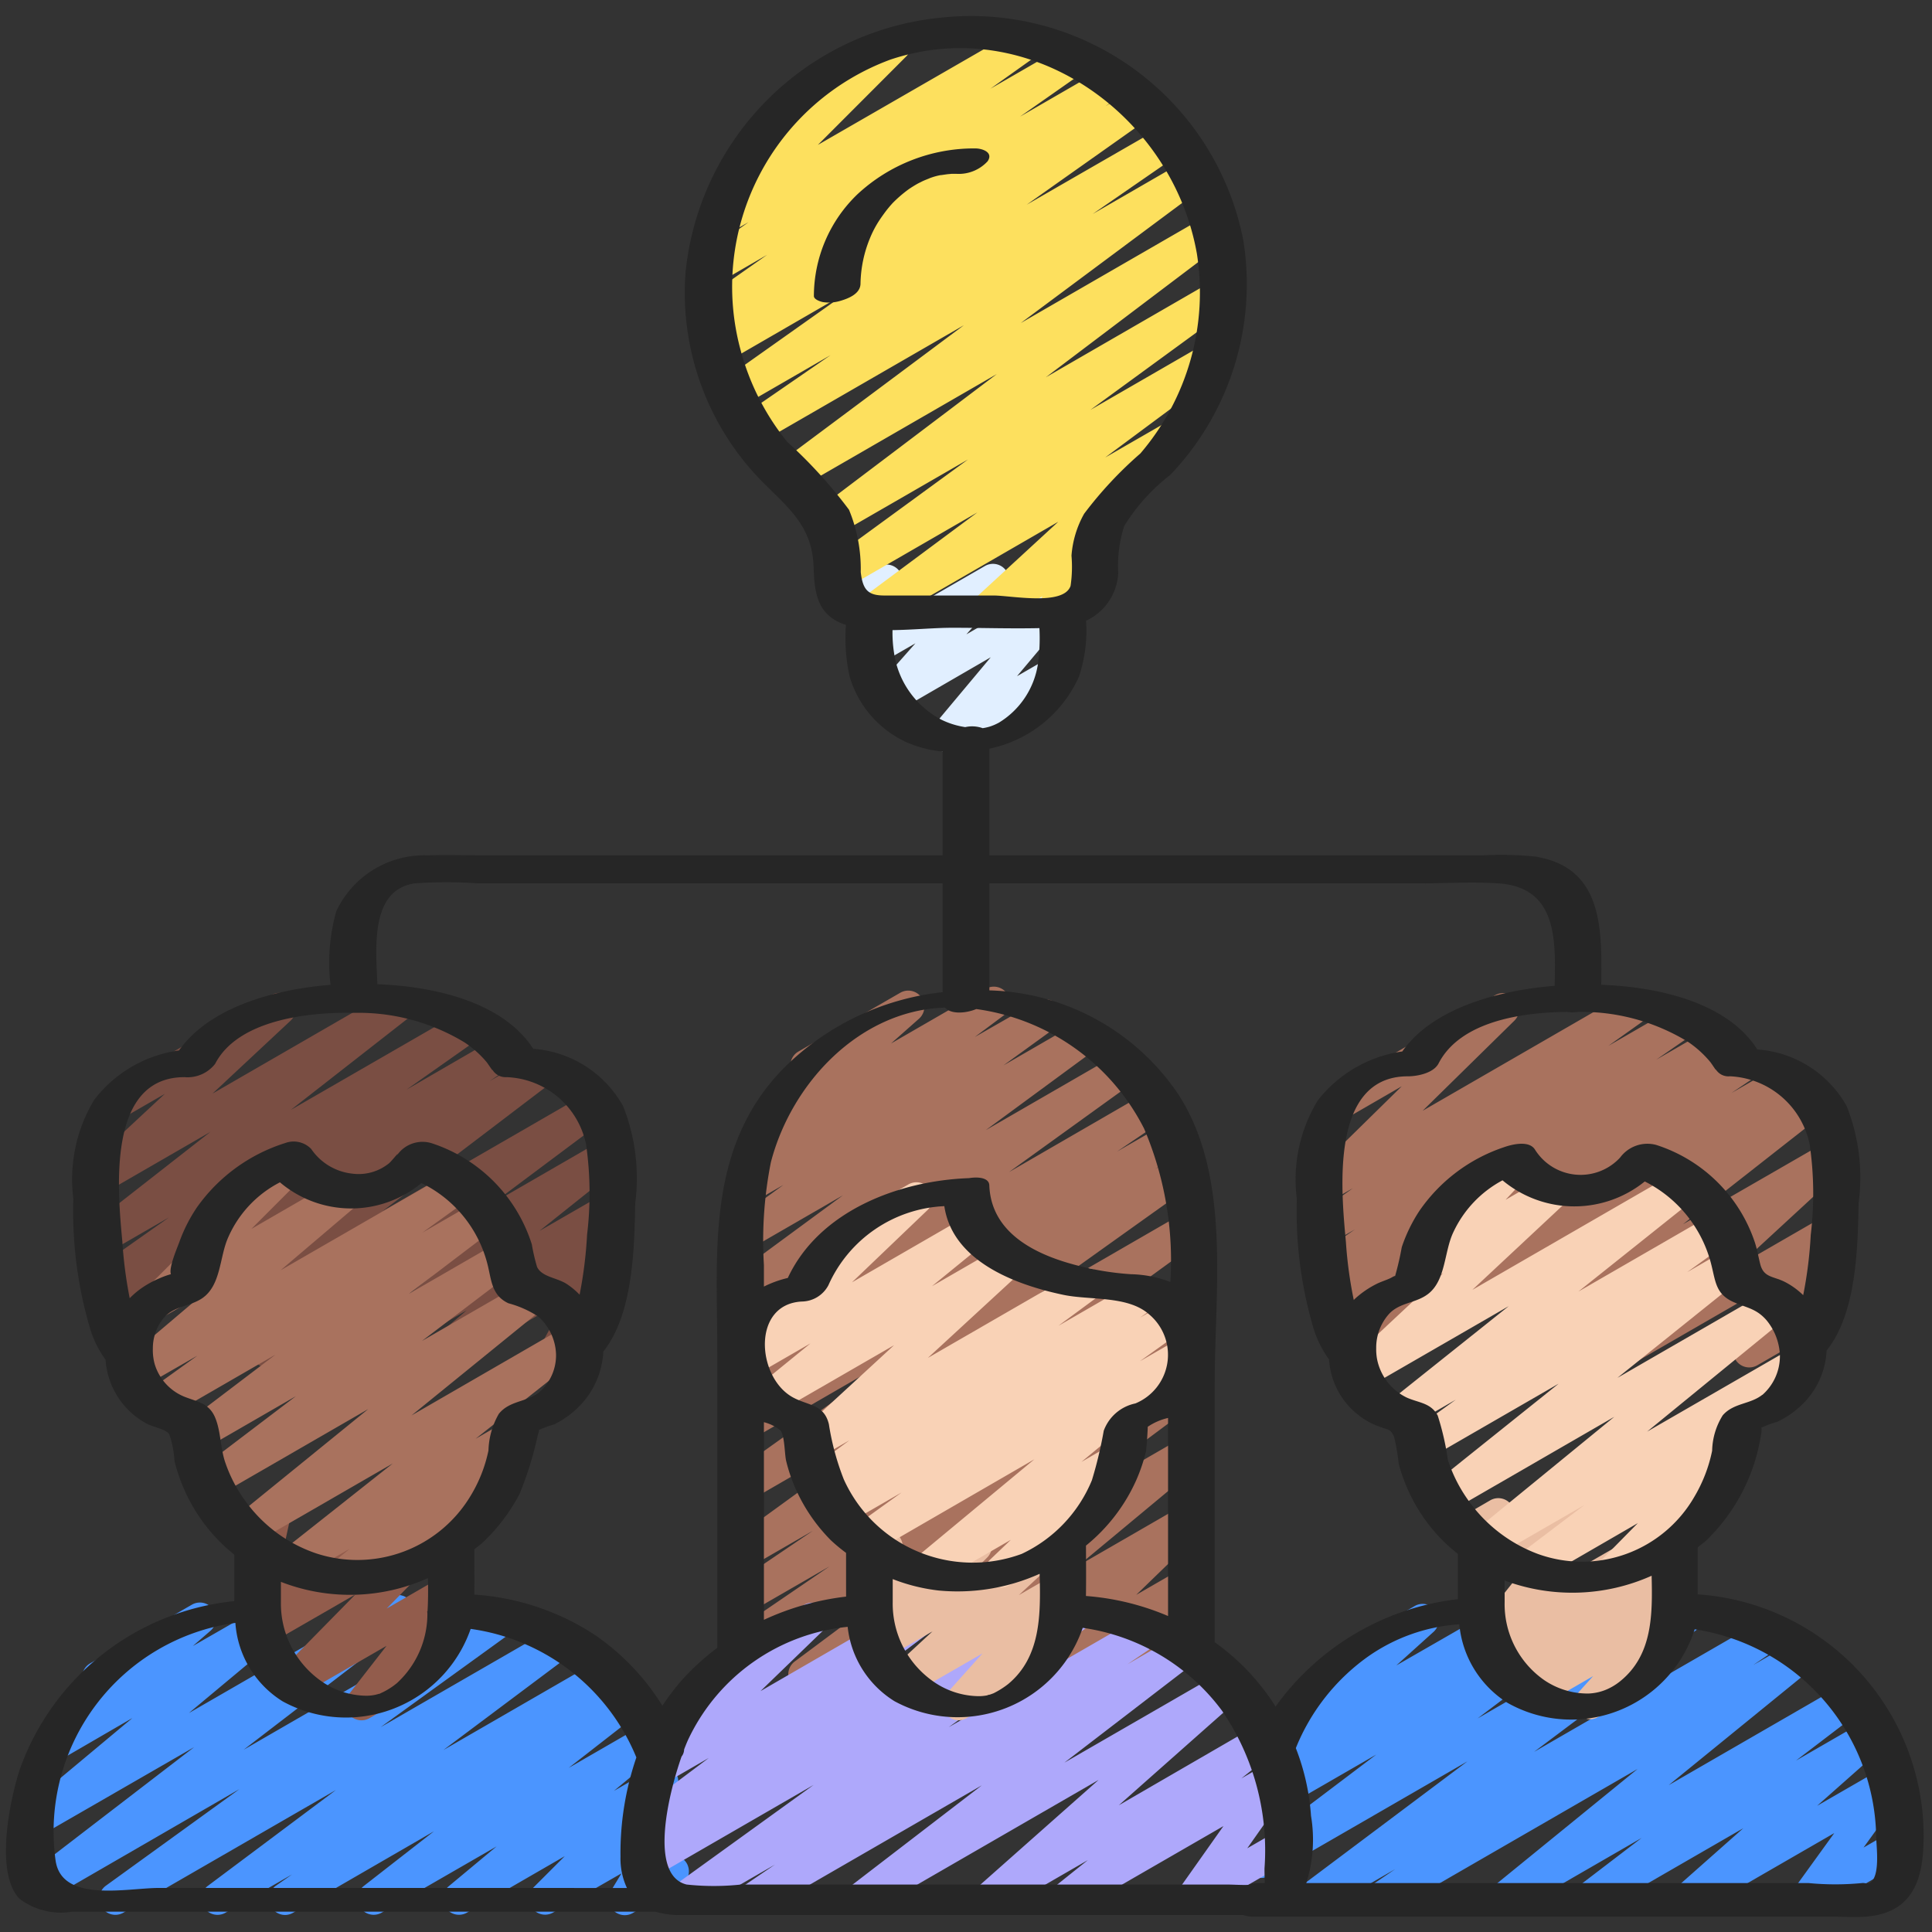
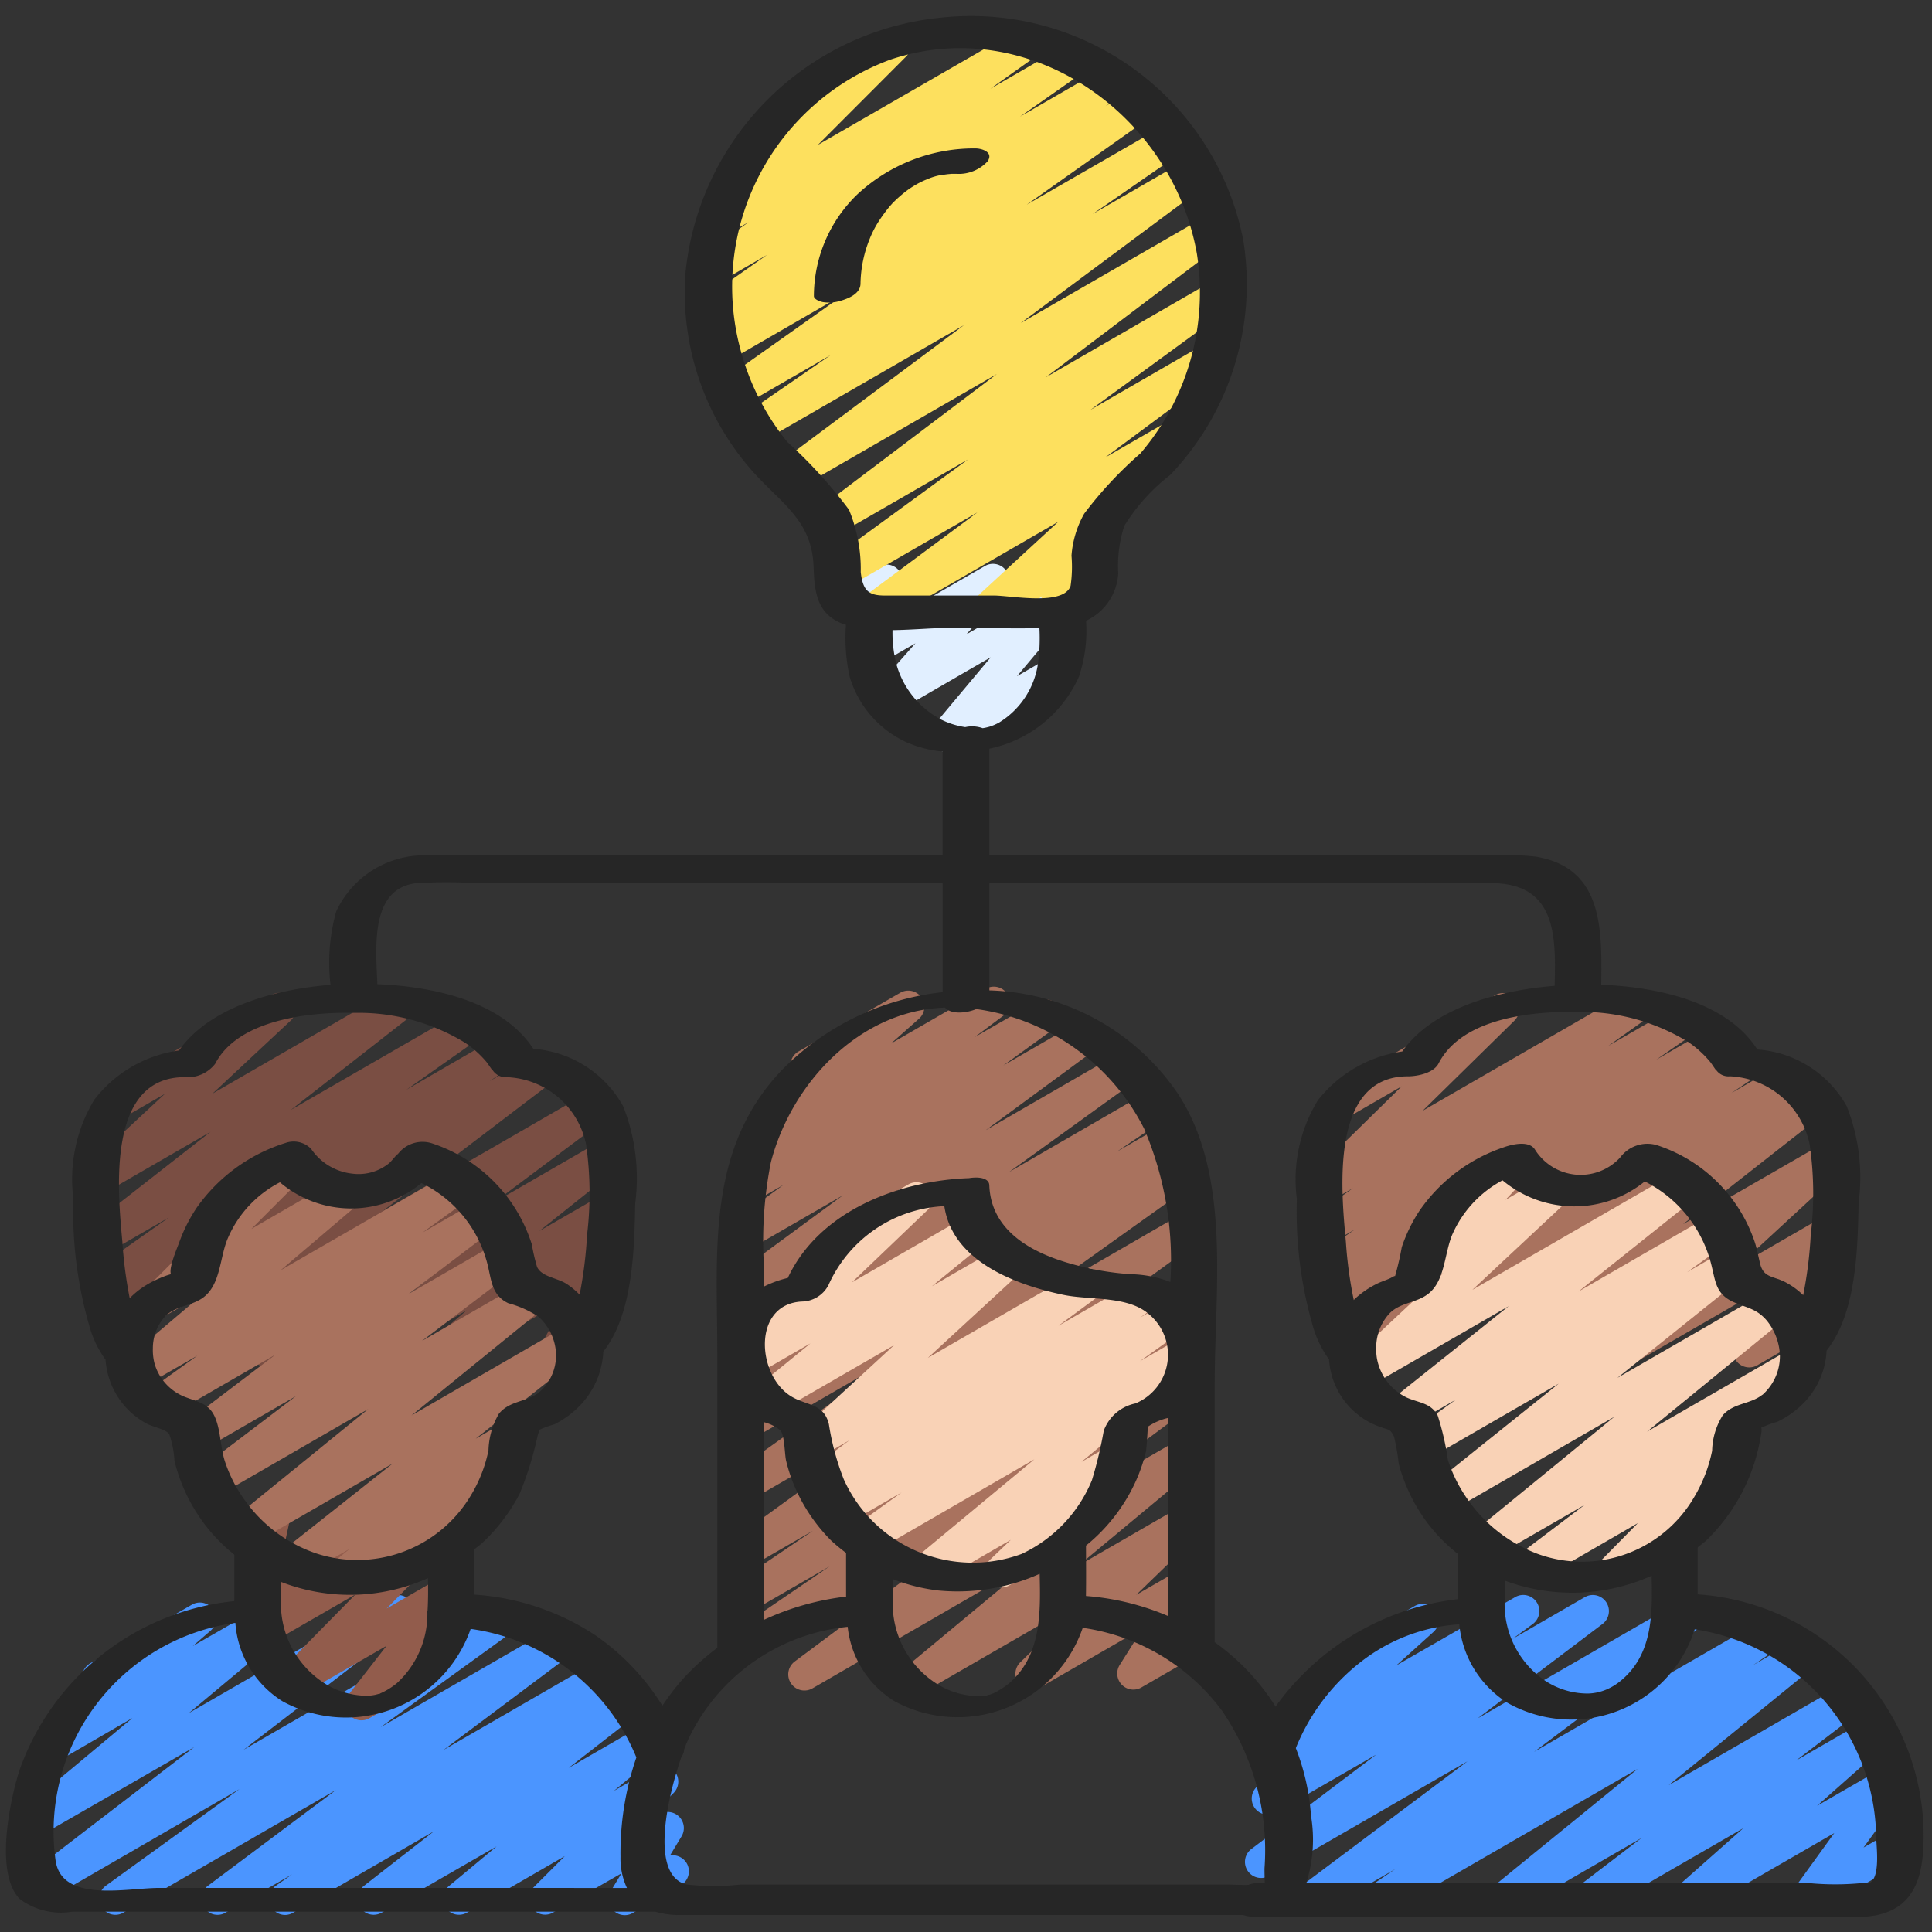
<svg xmlns="http://www.w3.org/2000/svg" id="Icons" height="512" viewBox="0 0 60 60" width="512">
  <rect x="0" y="0" width="60" height="60" fill="#333333" stroke="none" />
  <path d="m24.98 52.5a.5.5 0 0 1 -.3-.9l5.12-3.816-6.52 3.764a.5.5 0 0 1 -.532-.846l3.013-2.056-2.481 1.431a.5.5 0 0 1 -.53-.847l2.493-1.69-1.963 1.133a.5.5 0 0 1 -.544-.837l6.164-4.476-5.62 3.247a.5.5 0 0 1 -.54-.839l5.274-3.768-4.734 2.736a.5.5 0 0 1 -.528-.848l.786-.526-.258.149a.5.5 0 0 1 -.531-.847l1.505-1.02-.974.561a.5.5 0 0 1 -.542-.838l3.946-2.845-3.4 1.964a.5.5 0 0 1 -.546-.835l3.437-2.528-2.892 1.67a.5.5 0 0 1 -.543-.838l1.587-1.155-.9.518a.5.5 0 0 1 -.549-.833l.927-.692a.5.5 0 0 1 -.516-.839l1.576-1.4a.506.506 0 0 1 -.251-.216.5.5 0 0 1 .183-.683l3.163-1.825a.5.5 0 0 1 .581.807l-.869.769 2.945-1.7a.5.5 0 0 1 .549.833l-.894.667 1.934-1.106a.5.5 0 0 1 .543.838l-1.588 1.15 2.348-1.356a.5.5 0 0 1 .546.835l-3.44 2.53 4.125-2.381a.5.5 0 0 1 .542.838l-3.946 2.846 4.323-2.5a.5.5 0 0 1 .531.847l-1.5 1.016 1.45-.836a.5.5 0 0 1 .528.848l-.793.531.626-.362a.5.5 0 0 1 .54.84l-5.272 3.763 4.95-2.858a.5.5 0 0 1 .544.837l-6.163 4.481 5.629-3.25a.5.5 0 0 1 .53.847l-2.491 1.688 1.964-1.133a.5.5 0 0 1 .532.846l-3.019 2.06 2.489-1.436a.5.5 0 0 1 .549.834l-5.115 3.808 4.571-2.639a.5.5 0 0 1 .57.817l-3.814 3.17 3.248-1.875a.5.5 0 0 1 .6.792l-2.056 1.993 1.463-.843a.5.5 0 0 1 .673.7l-.723 1.142.053-.03a.5.5 0 1 1 .5.865l-1.807 1.043a.5.5 0 0 1 -.672-.7l.721-1.144-3.205 1.85a.5.5 0 0 1 -.6-.792l2.054-1.992-4.835 2.792a.5.5 0 0 1 -.569-.817l3.813-3.17-6.92 4a.491.491 0 0 1 -.253.067z" fill="#a9725e" />
  <path d="m42.863 42.481a.5.5 0 0 1 -.278-.916l.047-.03-.654.377a.5.5 0 0 1 -.531-.847l.686-.462-.505.291a.5.5 0 0 1 -.529-.848l.252-.169a.507.507 0 0 1 -.579-.208.5.5 0 0 1 .137-.679l1.169-.809-.738.425a.5.5 0 0 1 -.54-.839l1.216-.867-.736.425a.5.5 0 0 1 -.6-.789l2.852-2.8-1.6.925a.5.5 0 1 1 -.5-.865l5-2.889a.5.5 0 0 1 .6.789l-2.851 2.8 6.439-3.718a.5.5 0 0 1 .54.84l-1.211.862 2.128-1.228a.5.5 0 0 1 .535.844l-1.173.812 1.7-.982a.5.5 0 0 1 .529.847l-.121.082.382-.22a.5.5 0 0 1 .53.846l-.688.464 1.5-.865a.5.5 0 0 1 .529.849l-.046.029.3-.175a.5.5 0 0 1 .559.826l-4.346 3.41 4.433-2.554a.5.5 0 0 1 .59.8l-3.29 3.035 2.669-1.54a.5.5 0 0 1 .662.716l-1.344 1.955.313-.18a.5.5 0 0 1 .5.865l-2.225 1.284a.5.5 0 0 1 -.662-.716l1.344-1.956-4.633 2.675a.5.5 0 0 1 -.59-.8l3.287-3.038-6.653 3.842a.5.5 0 0 1 -.559-.826l4.348-3.411-7.344 4.24a.494.494 0 0 1 -.25.071z" fill="#a9725e" />
  <path d="m40.673 59.5a.5.5 0 0 1 -.3-.9l5.2-3.9-6.162 3.557a.5.5 0 0 1 -.552-.831l3.883-2.937-3.118 1.8a.5.5 0 0 1 -.546-.836l.645-.473a.5.5 0 0 1 -.539-.828l1.859-1.677a.5.5 0 0 1 -.058-.895l2.959-1.709a.5.5 0 0 1 .585.8l-1.164 1.05 3.69-2.121a.5.5 0 0 1 .546.836l-.623.458 2.241-1.294a.5.5 0 0 1 .552.831l-3.883 2.936 6.4-3.695a.5.5 0 0 1 .55.833l-5.195 3.9 7.074-4.084a.5.5 0 0 1 .531.847l-.8.541 1.322-.764a.5.5 0 0 1 .566.821l-4.512 3.673 5.383-3.108a.5.5 0 0 1 .554.83l-1.984 1.515 2.149-1.24a.5.5 0 0 1 .582.806l-2.076 1.839 2.058-1.187a.5.5 0 0 1 .655.725l-1.271 1.759.843-.486a.5.5 0 0 1 .5.865l-2.868 1.656a.5.5 0 0 1 -.656-.725l1.272-1.76-4.316 2.491a.5.5 0 0 1 -.582-.807l2.074-1.836-4.589 2.649a.5.5 0 0 1 -.554-.83l1.984-1.516-4.071 2.351a.5.5 0 0 1 -.565-.82l4.511-3.673-7.795 4.5a.5.5 0 0 1 -.531-.847l.8-.544-2.414 1.394a.491.491 0 0 1 -.244.06z" fill="#4b95ff" />
-   <path d="m49.392 53.393a.5.5 0 0 1 -.371-.835l.455-.505-1.639.947a.5.5 0 0 1 -.572-.814l.086-.074-.351.2a.5.5 0 0 1 -.567-.82l.519-.427-.487.282a.5.5 0 0 1 -.642-.744l1.465-1.841-1.008.581a.5.5 0 0 1 -.733-.562l.27-1.011a.5.5 0 0 1 -.037-.885l.5-.291a.5.5 0 0 1 .734.561l-.193.719 2.242-1.294a.5.5 0 0 1 .642.744l-1.464 1.84 3.475-2.006a.5.5 0 0 1 .567.82l-.531.436a.5.5 0 0 1 .537.833l-.346.292a.511.511 0 0 1 .4.186.5.5 0 0 1 -.018.649l-.842.935a.5.5 0 0 1 .078.9l-1.927 1.113a.493.493 0 0 1 -.242.071z" fill="#eabea3" />
  <path d="m50.092 49.3a.5.5 0 0 1 -.357-.851l1.129-1.147-3.177 1.838a.5.5 0 0 1 -.552-.831l2.075-1.572-2.9 1.673a.5.5 0 0 1 -.567-.819l4.391-3.591-5.108 2.95a.5.5 0 0 1 -.562-.823l3.942-3.156-4.006 2.312a.5.5 0 0 1 -.543-.838l1.353-.976-1.455.84a.5.5 0 0 1 -.562-.824l3.661-2.921-4.411 2.546a.5.5 0 0 1 -.59-.8l2.969-2.775-.459.265a.5.5 0 0 1 -.615-.774l1.1-1.182a.5.5 0 0 1 -.086-.906l2.08-1.2a.5.5 0 0 1 .615.774l-.7.749 1.348-.779a.5.5 0 0 1 .591.8l-2.97 2.775 6.391-3.69a.5.5 0 0 1 .562.823l-3.661 2.921 4.191-2.419a.5.5 0 0 1 .543.838l-1.355.978 1.209-.7a.5.5 0 0 1 .563.823l-3.939 3.16 4.747-2.739a.5.5 0 0 1 .566.819l-4.39 3.589 4.5-2.595a.5.5 0 0 1 .552.831l-2.419 1.833a.464.464 0 0 1 .422.194.5.5 0 0 1 -.039.656l-1.438 1.462a.493.493 0 0 1 .345.242.5.5 0 0 1 -.182.683l-2.547 1.469a.49.49 0 0 1 -.255.065z" fill="#f9d2b6" />
  <path d="m5.315 42.48a.5.5 0 0 1 -.3-.9l5.271-4.012-6.517 3.765a.5.5 0 0 1 -.674-.167.5.5 0 0 1 .143-.68l.762-.515-.482.278a.5.5 0 0 1 -.538-.842l2.269-1.6-1.895 1.093a.5.5 0 0 1 -.557-.826l3.738-2.923-3.256 1.88a.5.5 0 0 1 -.591-.8l2.43-2.26-1.188.685a.5.5 0 1 1 -.5-.865l5-2.889a.5.5 0 0 1 .59.8l-2.42 2.26 5.615-3.242a.5.5 0 0 1 .558.826l-3.741 2.923 5.323-3.069a.5.5 0 0 1 .539.841l-2.271 1.6 2.817-1.631a.5.5 0 0 1 .531.847l-.766.519 1.4-.807a.5.5 0 0 1 .553.83l-5.273 4.011 6.305-3.639a.5.5 0 0 1 .55.833l-3.384 2.531 3.332-1.924a.5.5 0 0 1 .563.823l-2.5 1.995 1.949-1.122a.5.5 0 0 1 .575.813l-1.055.9.39-.225a.5.5 0 0 1 .69.671l-.869 1.6a.5.5 0 0 1 .145.922l-1.064.615a.5.5 0 0 1 -.69-.671l.752-1.382-3.563 2.056a.5.5 0 0 1 -.575-.812l1.056-.9-2.974 1.717a.5.5 0 0 1 -.563-.823l2.5-1.994-4.886 2.82a.5.5 0 0 1 -.549-.833l3.38-2.535-5.835 3.367a.491.491 0 0 1 -.25.067z" fill="#7a4e43" />
  <path d="m8.856 59.471a.5.5 0 0 1 -.286-.91l.5-.349-2.065 1.188a.5.5 0 0 1 -.55-.833l3.977-2.976-6.6 3.809a.5.5 0 0 1 -.543-.838l4.148-3-5.946 3.438a.5.5 0 0 1 -.554-.829l5.092-3.912-4.686 2.7a.5.5 0 0 1 -.571-.817l3.339-2.787-2.179 1.265a.5.5 0 0 1 -.578-.81l1.467-1.269a.492.492 0 0 1 -.205-.2.5.5 0 0 1 .183-.683l3.163-1.825a.5.5 0 0 1 .577.81l-.549.475 2.644-1.518a.5.5 0 0 1 .57.816l-3.337 2.784 6.239-3.6a.5.5 0 0 1 .555.829l-5.093 3.91 7.859-4.539a.5.5 0 0 1 .543.838l-4.148 3 5.375-3.1a.5.5 0 0 1 .55.833l-3.976 2.977 4.8-2.771a.5.5 0 0 1 .536.843l-.5.348.68-.392a.5.5 0 0 1 .557.827l-2.182 1.7 2.325-1.342a.5.5 0 0 1 .57.817l-1.49 1.239 1.257-.725a.5.5 0 0 1 .6.786l-.969.969.533-.308a.5.5 0 0 1 .678.691l-.359.594a.509.509 0 0 1 .52.242.5.5 0 0 1 -.183.683l-1.493.862a.5.5 0 0 1 -.677-.691l.327-.541-2.131 1.221a.5.5 0 0 1 -.6-.786l.969-.969-3.039 1.755a.5.5 0 0 1 -.569-.817l1.491-1.241-3.57 2.058a.5.5 0 0 1 -.557-.827l2.181-1.7-4.37 2.527a.5.5 0 0 1 -.25.071z" fill="#4b95ff" />
  <path d="m29.387 23.348a.5.5 0 0 1 -.387-.822l1.769-2.114-2.915 1.688a.5.5 0 0 1 -.625-.764l1.2-1.358-1.112.641a.5.5 0 0 1 -.738-.538l.279-1.291a.5.5 0 0 1 -.078-.9l.5-.291a.5.5 0 0 1 .738.538l-.218 1.051 2.787-1.61a.5.5 0 0 1 .625.764l-1.2 1.358 2.713-1.566a.5.5 0 0 1 .634.754l-1.775 2.112.96-.554a.5.5 0 0 1 .5.866l-3.407 1.968a.49.49 0 0 1 -.25.068z" fill="#e1efff" />
  <path d="m11.227 53.426a.5.5 0 0 1 -.395-.807l1.173-1.507-2.676 1.544a.5.5 0 0 1 -.606-.783l2.316-2.357-2.639 1.521a.5.5 0 0 1 -.588-.8l.558-.511-.092.052a.5.5 0 0 1 -.738-.539l.315-1.451a.489.489 0 0 1 -.259-.219.5.5 0 0 1 .182-.682l.5-.291a.5.5 0 0 1 .738.539l-.263 1.213 3.065-1.77a.5.5 0 0 1 .588.8l-.558.513 1.866-1.078a.5.5 0 0 1 .606.784l-2.31 2.357 1.711-.987a.5.5 0 0 1 .644.739l-1.178 1.514a.5.5 0 0 1 .45.891l-2.16 1.247a.5.5 0 0 1 -.25.068z" fill="#925c4c" />
-   <path d="m23.391 59.471a.5.5 0 0 1 -.282-.914l.956-.649-2.59 1.492a.5.5 0 0 1 -.543-.838l4.334-3.129-4.986 2.88a.5.5 0 0 1 -.531-.846l.452-.307a.5.5 0 0 1 -.429-.883l2.24-1.682-1.41.813a.5.5 0 0 1 -.6-.792l2.091-2.016a.52.52 0 0 1 -.475-.248.5.5 0 0 1 .183-.683l3.164-1.826a.5.5 0 0 1 .6.792l-1.947 1.884 5.049-2.919a.5.5 0 0 1 .667.157.5.5 0 0 1 -.116.675l-2.239 1.682 4.358-2.514a.5.5 0 0 1 .531.846l-.253.172 1.644-.949a.5.5 0 0 1 .543.838l-4.339 3.133 5.965-3.443a.5.5 0 0 1 .531.847l-.944.641 1.556-.9a.5.5 0 0 1 .555.829l-4.071 3.127 4.854-2.8a.5.5 0 0 1 .581.806l-3.744 3.317 4.254-2.464a.5.5 0 0 1 .562.823l-1.01.807.915-.527a.5.5 0 0 1 .658.722l-1.39 1.975.986-.568a.5.5 0 0 1 .5.865l-2.959 1.703a.5.5 0 0 1 -.658-.721l1.391-1.968-4.661 2.689a.5.5 0 0 1 -.563-.823l1.012-.809-2.828 1.632a.5.5 0 0 1 -.581-.806l3.744-3.317-7.141 4.123a.5.5 0 0 1 -.555-.829l4.069-3.126-6.85 3.955a.5.5 0 0 1 -.25.071z" fill="#aea8fb" />
  <path d="m27.075 19.471a.5.5 0 0 1 -.3-.9l3.577-2.657-4.075 2.353a.5.5 0 0 1 -.545-.837l4.331-3.161-4.075 2.351a.5.5 0 0 1 -.551-.831l5.519-4.172-6.151 3.551a.5.5 0 0 1 -.549-.833l5.678-4.235-6.352 3.666a.5.5 0 0 1 -.533-.845l2.745-1.892-2.761 1.594a.5.5 0 0 1 -.539-.841l3.823-2.707-3.762 2.175a.5.5 0 0 1 -.531-.847l.541-.365-.178.1a.5.5 0 0 1 -.537-.838l1.973-1.386-1.46.843a.5.5 0 0 1 -.541-.839l1.424-1.018-.646.37a.5.5 0 0 1 -.6-.787l2.755-2.752h-.006a.5.5 0 1 1 -.5-.865l3.3-1.905a.5.5 0 0 1 .6.786l-2.749 2.753 6.246-3.6a.5.5 0 0 1 .541.838l-1.427 1.016 2.35-1.354a.5.5 0 0 1 .537.842l-1.969 1.38 2.673-1.543a.5.5 0 0 1 .53.847l-.549.371.834-.482a.5.5 0 0 1 .539.841l-3.819 2.7 4.266-2.456a.5.5 0 0 1 .534.845l-2.751 1.9 2.891-1.669a.5.5 0 0 1 .549.834l-5.675 4.223 5.752-3.32a.5.5 0 0 1 .548.831l-5.519 4.172 5.169-2.985a.5.5 0 0 1 .545.837l-4.33 3.161 3.492-2.016a.5.5 0 0 1 .548.834l-3.581 2.66 1.976-1.137a.5.5 0 0 1 .588.8l-2.829 2.6a.6.6 0 0 1 .371.161.5.5 0 0 1 .043.624l-.419.6a.506.506 0 0 1 .206.2.5.5 0 0 1 -.183.682l-1.153.666a.5.5 0 0 1 -.661-.717l.116-.167-1.534.885a.5.5 0 0 1 -.588-.8l2.608-2.4-5.537 3.2a.493.493 0 0 1 -.253.067z" fill="#fde05e" />
  <path d="m10.652 49.417a.5.5 0 0 1 -.317-.887l.526-.431-1.515.875a.5.5 0 0 1 -.561-.825l3.413-2.7-4.367 2.52a.5.5 0 0 1 -.565-.821l4.17-3.388-4.695 2.71a.5.5 0 0 1 -.553-.831l3-2.279-2.854 1.648a.5.5 0 0 1 -.553-.831l2.778-2.11-3.418 1.974a.5.5 0 0 1 -.541-.841l1.53-1.1-1.7.978a.5.5 0 0 1 -.574-.813l2.444-2.073-1.3.746a.5.5 0 0 1 -.6-.786l2.355-2.352a.509.509 0 0 1 -.173-.178.5.5 0 0 1 .183-.683l2.08-1.2a.5.5 0 0 1 .6.786l-1.638 1.64 2.769-1.6a.5.5 0 0 1 .573.814l-2.434 2.07 5.385-3.106a.5.5 0 0 1 .543.838l-1.527 1.1 1.815-1.047a.5.5 0 0 1 .552.831l-2.783 2.115 2.852-1.646a.5.5 0 0 1 .553.831l-3 2.279 3.277-1.892a.5.5 0 0 1 .565.82l-4.167 3.386 4.845-2.8a.5.5 0 0 1 .561.824l-3.415 2.7.889-.513a.5.5 0 0 1 .568.819l-.8.658a.516.516 0 0 1 .451.25.5.5 0 0 1 -.183.683l-4.796 2.771a.491.491 0 0 1 -.248.067z" fill="#a9725e" />
-   <path d="m29.772 53.424a.5.5 0 0 1 -.373-.833l1.115-1.244-2.225 1.283a.5.5 0 0 1 -.59-.8l1.26-1.166-1.462.844a.5.5 0 0 1 -.6-.786l.372-.371a.506.506 0 0 1 -.54-.045.5.5 0 0 1 -.179-.526l.27-1.009a.5.5 0 0 1 -.037-.885l.5-.291a.5.5 0 0 1 .734.561l-.193.717 2.238-1.292a.5.5 0 0 1 .6.786l-.37.369 2.022-1.167a.5.5 0 0 1 .59.8l-1.262 1.168 1.074-.619a.5.5 0 0 1 .623.766l-1.115 1.245.2-.114a.5.5 0 0 1 .5.866l-2.9 1.675a.49.49 0 0 1 -.252.068z" fill="#eabea3" />
  <path d="m31.092 49.3a.5.5 0 0 1 -.346-.862l.646-.617-2.4 1.387a.5.5 0 0 1 -.569-.817l3.7-3.071-5.013 2.9a.5.5 0 0 1 -.541-.839l1.431-1.031-1.733 1a.5.5 0 0 1 -.538-.842l.454-.32-.45.26a.5.5 0 0 1 -.547-.835l1.192-.882-.972.561a.5.5 0 0 1 -.589-.8l2.948-2.715-3.747 2.163a.5.5 0 0 1 -.566-.82l1.718-1.4-1.808 1.043a.5.5 0 0 1 -.595-.794l2.915-2.789a.5.5 0 0 1 -.068-.9l2.586-1.49a.5.5 0 0 1 .6.794l-2.341 2.24 3.636-2.1a.5.5 0 0 1 .565.82l-1.717 1.4 2.23-1.287a.5.5 0 0 1 .589.8l-2.946 2.714 4.706-2.717a.5.5 0 0 1 .547.835l-1.2.885 2.462-1.421a.5.5 0 0 1 .538.842l-.459.322.881-.508a.5.5 0 0 1 .541.839l-1.432 1.027 1.313-.757a.5.5 0 0 1 .569.817l-3.696 3.065.9-.521a.5.5 0 0 1 .6.794l-1.252 1.2a.5.5 0 0 1 .056.894l-2.547 1.469a.49.49 0 0 1 -.251.064z" fill="#f9d2b6" />
  <g fill="#262626">
    <path d="m52.724 49.514q0-.73 0-1.461c.087-.071.18-.133.262-.209a5.81 5.81 0 0 0 1.706-3.3c-.037.187.077-.3-.034-.186a3.052 3.052 0 0 1 .533-.2 2.894 2.894 0 0 0 .742-.506 2.5 2.5 0 0 0 .794-1.709c.938-1.171.967-3.23.994-4.584a6 6 0 0 0 -.371-3.007 3.451 3.451 0 0 0 -2.774-1.759c-.947-1.486-3.118-1.945-4.848-2.01.017-1.681.083-3.638-2.047-3.981a10.52 10.52 0 0 0 -1.656-.037h-15.3v-3.314a3.916 3.916 0 0 0 2.783-2.238 4.478 4.478 0 0 0 .22-1.734 1.733 1.733 0 0 0 1-1.474 4.017 4.017 0 0 1 .188-1.474 5.956 5.956 0 0 1 1.428-1.582 8.58 8.58 0 0 0 2.271-7.268 8.617 8.617 0 0 0 -9.4-6.932 8.841 8.841 0 0 0 -7.924 7.9 8.362 8.362 0 0 0 2.26 6.384c.849.885 1.671 1.43 1.716 2.771.026.791.1 1.493.972 1.793.009 0 .022 0 .032.007a5.638 5.638 0 0 0 .113 1.6 3.252 3.252 0 0 0 1.773 2.049 3.593 3.593 0 0 0 1.115.286v3.225h-14.191c-.6 0-1.2-.02-1.8 0a3.019 3.019 0 0 0 -2.84 1.742 5.915 5.915 0 0 0 -.177 2.279c-1.664.133-3.732.662-4.706 2.038a4.007 4.007 0 0 0 -2.63 1.53 4.768 4.768 0 0 0 -.65 3.074 12.81 12.81 0 0 0 .5 3.964 3.238 3.238 0 0 0 .5 1.037 2.44 2.44 0 0 0 1.277 1.984c.181.1.592.172.7.326a2.99 2.99 0 0 1 .163.831 5.429 5.429 0 0 0 .714 1.65 5.288 5.288 0 0 0 1.144 1.261q0 .722 0 1.444a7.922 7.922 0 0 0 -6.676 5.266c-.286.906-.778 3.18.014 3.986a2.149 2.149 0 0 0 1.637.392h18.097a2.672 2.672 0 0 0 .789.106h16.723.754a.932.932 0 0 0 .319.05h17.989c.333 0 .678.024 1.011 0 1.692-.125 1.845-1.492 1.8-2.853a7.526 7.526 0 0 0 -7.009-7.157zm-28.278-35.794a7.646 7.646 0 0 1 -1.446-2.848 7.515 7.515 0 0 1 4.644-9.018c4.317-1.454 8.756 1.695 9.525 6.016a7.694 7.694 0 0 1 -1.754 6.213 12.226 12.226 0 0 0 -1.747 1.873 3.132 3.132 0 0 0 -.392 1.3 4.07 4.07 0 0 1 -.028.938c-.213.632-1.852.3-2.389.3h-3.389c-.495 0-.675-.154-.739-.729a4.8 4.8 0 0 0 -.365-1.935 14.843 14.843 0 0 0 -1.92-2.11zm3.379 6.858a4 4 0 0 1 -.107-1.009c.646-.009 1.307-.073 1.856-.073.895 0 1.8.031 2.706.011a5.83 5.83 0 0 1 -.049 1.13 2.584 2.584 0 0 1 -1.2 1.8 1.57 1.57 0 0 1 -.3.13 1.612 1.612 0 0 1 -.213.047.978.978 0 0 0 -.542-.033 2.517 2.517 0 0 1 -.719-.22 2.793 2.793 0 0 1 -1.432-1.783zm22.486 31.638a1.767 1.767 0 0 1 -.482.278 1.576 1.576 0 0 1 -.5.1 2.4 2.4 0 0 1 -1.37-.415 2.876 2.876 0 0 1 -1.231-2.428v-.666a6.025 6.025 0 0 0 4.565-.149c.028 1.203.034 2.464-.982 3.28zm4.42-8.9c-.376.3-.893.249-1.23.638a2.156 2.156 0 0 0 -.329 1.1 4.593 4.593 0 0 1 -.551 1.428 4.026 4.026 0 0 1 -4.87 1.774 4.629 4.629 0 0 1 -2.191-1.718 4.557 4.557 0 0 1 -.595-1.2 8.309 8.309 0 0 0 -.316-1.378c-.216-.4-.594-.39-.969-.561a1.687 1.687 0 0 1 -.919-1.217 1.741 1.741 0 0 1 -.022-.307.148.148 0 0 0 0-.021 1.571 1.571 0 0 1 .4-1.05c.344-.37.865-.327 1.244-.645.515-.432.47-1.29.747-1.881a3.5 3.5 0 0 1 1.532-1.622 3.479 3.479 0 0 0 4.418.035 3.963 3.963 0 0 1 2.073 2.61c.129.523.141.9.7 1.143.408.177.7.2 1.012.562a1.821 1.821 0 0 1 .412 1.1 1.605 1.605 0 0 1 -.546 1.215zm-1.622-10.341c.056.068.237.356.167.219a.461.461 0 0 0 .446.231 2.651 2.651 0 0 1 2.478 2.111 10.67 10.67 0 0 1 .034 2.817 13.029 13.029 0 0 1 -.234 1.869 2.355 2.355 0 0 0 -.56-.406c-.365-.188-.665-.131-.774-.557-.057-.226-.095-.452-.167-.675a4.762 4.762 0 0 0 -3.07-3.029 1.053 1.053 0 0 0 -1.114.393 1.671 1.671 0 0 1 -2.648-.251c-.19-.294-.73-.152-.973-.065a5.187 5.187 0 0 0 -2.615 1.975 4.837 4.837 0 0 0 -.546 1.125 8.98 8.98 0 0 1 -.208.9c-.01-.019-.091.036-.147.063-.144.068-.3.112-.44.185a2.907 2.907 0 0 0 -.665.461c-.011.01-.019.023-.03.033a13.171 13.171 0 0 1 -.245-1.809c-.142-1.551-.511-5.139 1.923-5.139.3 0 .8-.1.955-.4.679-1.316 2.609-1.587 3.98-1.6a1.147 1.147 0 0 0 .346 0 6.329 6.329 0 0 1 3.423.931 3.281 3.281 0 0 1 .684.618zm-9.044-5.541c.816 0 1.652-.054 2.467 0 1.838.122 1.78 1.771 1.749 3.181-1.665.134-3.761.659-4.732 2.039a4.063 4.063 0 0 0 -2.622 1.517 4.717 4.717 0 0 0 -.652 3.066 12.758 12.758 0 0 0 .5 3.956 3.2 3.2 0 0 0 .5 1.025 2.376 2.376 0 0 0 1.577 2.093c.269.1.328.058.442.309a6.465 6.465 0 0 1 .145.841 5.365 5.365 0 0 0 .685 1.539 5.164 5.164 0 0 0 1.152 1.257q0 .7 0 1.406a8.121 8.121 0 0 0 -5.665 3.34c-.012-.02-.021-.041-.033-.061a7.123 7.123 0 0 0 -1.854-1.942v-8.059c0-2.885.519-6.435-1.139-8.969a7.313 7.313 0 0 0 -5.859-3.215v-3.323zm-12.756 24.866a2.677 2.677 0 0 1 -.455.287l-.127.046c.039-.017-.145.031-.026.009a1.356 1.356 0 0 1 -.317.034 2.506 2.506 0 0 1 -1.407-.461 2.949 2.949 0 0 1 -1.253-2.465v-.71a5.713 5.713 0 0 0 1.418.354 6.225 6.225 0 0 0 3.145-.518c.031 1.241.05 2.57-.978 3.424zm-5.033-2.716a8.35 8.35 0 0 0 -2.552.721v-6.138a1.361 1.361 0 0 1 .509.251c.141.167.13.736.182.953a5.027 5.027 0 0 0 .3.878 5.352 5.352 0 0 0 1.09 1.587 5.281 5.281 0 0 0 .47.39c.001.452 0 .905.001 1.358zm-2.335-13.492c.639-2.453 2.74-4.7 5.382-4.8a.226.226 0 0 0 .026 0c.176.206.629.187.97.045a6.893 6.893 0 0 1 5.212 3.713 10.443 10.443 0 0 1 .815 4.763 3.6 3.6 0 0 0 -1.221-.241 8.854 8.854 0 0 1 -1.812-.31c-1.241-.34-2.536-1.016-2.589-2.453-.008-.219-.307-.273-.631-.221-2.174.078-4.656 1.015-5.627 3.1a3.375 3.375 0 0 0 -.742.268v-.671a12.492 12.492 0 0 1 .217-3.193zm7.79 12.165a4.392 4.392 0 0 1 -5.526-2.313 8 8 0 0 1 -.463-1.712c-.149-.633-.658-.575-1.135-.845-1.11-.629-1.262-2.893.3-2.967a.949.949 0 0 0 .82-.506 4.147 4.147 0 0 1 3.6-2.456c.252 1.708 2.194 2.44 3.7 2.755.82.172 1.993.019 2.653.6a1.635 1.635 0 0 1 -.42 2.772 1.333 1.333 0 0 0 -.982.847 12.868 12.868 0 0 1 -.368 1.538 4.357 4.357 0 0 1 -2.179 2.287zm1.995-.257a5.5 5.5 0 0 0 1.559-2.027 5.352 5.352 0 0 0 .3-.878c.026-.107.065-.793.058-.784a1.855 1.855 0 0 1 .632-.275v6.151a8.026 8.026 0 0 0 -2.55-.622c.008-.525.003-1.048.001-1.565zm-20.849-20.566a13.7 13.7 0 0 1 1.964 0h14.433v3.379a8.242 8.242 0 0 0 -4.97 2.395c-2.377 2.463-2.028 5.658-2.028 8.786v.09q0 .049 0 .1v8.991a7.6 7.6 0 0 0 -1.084.985 7.44 7.44 0 0 0 -.621.812 7.382 7.382 0 0 0 -2.071-2.18 7.727 7.727 0 0 0 -3.769-1.27c.006-.468 0-.937 0-1.405.089-.076.187-.142.272-.223a5.727 5.727 0 0 0 1.133-1.5 10.719 10.719 0 0 0 .565-1.825c.026-.081.083-.22-.02-.134a3.343 3.343 0 0 1 .533-.2 2.876 2.876 0 0 0 .736-.524 2.586 2.586 0 0 0 .786-1.737c.936-1.17.964-3.251.991-4.6a6.081 6.081 0 0 0 -.373-3.016 3.475 3.475 0 0 0 -2.792-1.786c-.962-1.478-3.113-1.939-4.842-2.007-.049-1.165-.22-2.923 1.157-3.131zm-1.077 25.166a.076.076 0 0 0 -.02 0c-.018.006-.1.027-.113.031a1.311 1.311 0 0 1 -.32.031 2.47 2.47 0 0 1 -1.367-.451 2.943 2.943 0 0 1 -1.256-2.461v-.624a5.913 5.913 0 0 0 4.566-.116c.008.339.008.681-.012 1.019 0 .01-.01.017-.012.027s.008.021.007.035a2.921 2.921 0 0 1 -.947 2.181 2.225 2.225 0 0 1 -.476.3c-.035.014-.04.017-.05.028zm-6.071-19.148a1.088 1.088 0 0 0 .952-.413c.716-1.387 2.959-1.615 4.329-1.584a6.349 6.349 0 0 1 3.42.92 3.178 3.178 0 0 1 .681.608c.057.07.245.367.165.211a.477.477 0 0 0 .453.258 2.617 2.617 0 0 1 2.471 2.084 10.652 10.652 0 0 1 .032 2.809 13.121 13.121 0 0 1 -.232 1.862 2.381 2.381 0 0 0 -.409-.338c-.306-.193-.765-.211-.913-.525a5.985 5.985 0 0 1 -.162-.7 4.837 4.837 0 0 0 -3.1-3.137.961.961 0 0 0 -1.11.407c.147-.228-.136.139-.221.21a1.5 1.5 0 0 1 -1.148.324 1.774 1.774 0 0 1 -1.274-.768.758.758 0 0 0 -.8-.184 5.314 5.314 0 0 0 -2.75 2.004 4.859 4.859 0 0 0 -.543 1.071c-.062.174-.336.8-.262 1a2.436 2.436 0 0 0 -.336.12 3.023 3.023 0 0 0 -.644.362 2.759 2.759 0 0 0 -.3.264 13.525 13.525 0 0 1 -.228-1.753c-.143-1.554-.5-5.112 1.929-5.112zm.946 10.558c-.179-.41-.5-.466-.881-.608a1.586 1.586 0 0 1 -.988-1.032 1.615 1.615 0 0 1 -.059-.489s0-.008 0-.013a1.476 1.476 0 0 1 .339-.939c.327-.379.8-.345 1.194-.611.584-.4.535-1.271.8-1.874a3.5 3.5 0 0 1 1.614-1.726 3.417 3.417 0 0 0 4.394.023 3.85 3.85 0 0 1 2.049 2.512c.126.489.124.976.652 1.221a3.2 3.2 0 0 1 .93.415 1.635 1.635 0 0 1 .549 1.164 1.516 1.516 0 0 1 -.55 1.207c-.39.287-.9.241-1.227.649a2.4 2.4 0 0 0 -.321 1.136 4.443 4.443 0 0 1 -.556 1.411 4.1 4.1 0 0 1 -4.785 1.789 4.489 4.489 0 0 1 -2.22-1.645 4.435 4.435 0 0 1 -.609-1.17c-.16-.453-.138-.992-.325-1.42zm4.819 14.622h-6.561c-.985 0-3.034.479-3.209-.869a6.543 6.543 0 0 1 5.586-7.363 3.122 3.122 0 0 0 1.473 2.44 4.1 4.1 0 0 0 5.834-2.253 6.528 6.528 0 0 1 5.146 3.992 9.179 9.179 0 0 0 -.493 3.085 2.167 2.167 0 0 0 .2.969zm26.6-.106h-15.083a7.928 7.928 0 0 1 -1.687 0c-1.16-.282-.592-2.732-.158-3.974a.374.374 0 0 0 .08-.221c.056-.148.108-.272.15-.357a6.149 6.149 0 0 1 4.929-3.451 3.106 3.106 0 0 0 1.457 2.311 4.109 4.109 0 0 0 5.843-2.28 6.523 6.523 0 0 1 4.326 2.574 7.682 7.682 0 0 1 1.319 4.9c0 .27.01.4.007.452h-.21a.857.857 0 0 0 -.3.057c-.228.008-.467-.011-.673-.011zm19.973-.046c-.051.032-.184-.012-.241 0a8.594 8.594 0 0 1 -1.659 0h-15.6a4.441 4.441 0 0 0 .148-2.085 7.117 7.117 0 0 0 -.472-2.106 6.449 6.449 0 0 1 2.2-2.813 5.571 5.571 0 0 1 2.877-1.032 3.231 3.231 0 0 0 1.5 2.441 4.024 4.024 0 0 0 5.81-2.285 6.624 6.624 0 0 1 5.637 6.46c.007.307.133 1.215-.2 1.42z" />
    <path d="m26.724 8.806a3.861 3.861 0 0 1 .288-1.395 3.241 3.241 0 0 1 .318-.6c.068-.1.14-.2.217-.3.033-.041.067-.081.1-.121l.067-.075a3.947 3.947 0 0 1 .519-.447l.059-.039c.059-.038.119-.075.18-.11.046-.026.093-.05.14-.075-.161.087.015-.006.052-.023.056-.025.114-.049.172-.071l.026-.012a1.91 1.91 0 0 1 .35-.1h.006a.032.032 0 0 0 .013 0c.072-.01.144-.022.217-.03l.1-.009h.165a1.215 1.215 0 0 0 .958-.39c.19-.278-.163-.4-.386-.4a5.324 5.324 0 0 0 -3.653 1.421 4.392 4.392 0 0 0 -1.356 3.164c0 .11.209.173.277.187a1.212 1.212 0 0 0 .539-.036c.262-.076.63-.222.632-.539z" />
  </g>
</svg>